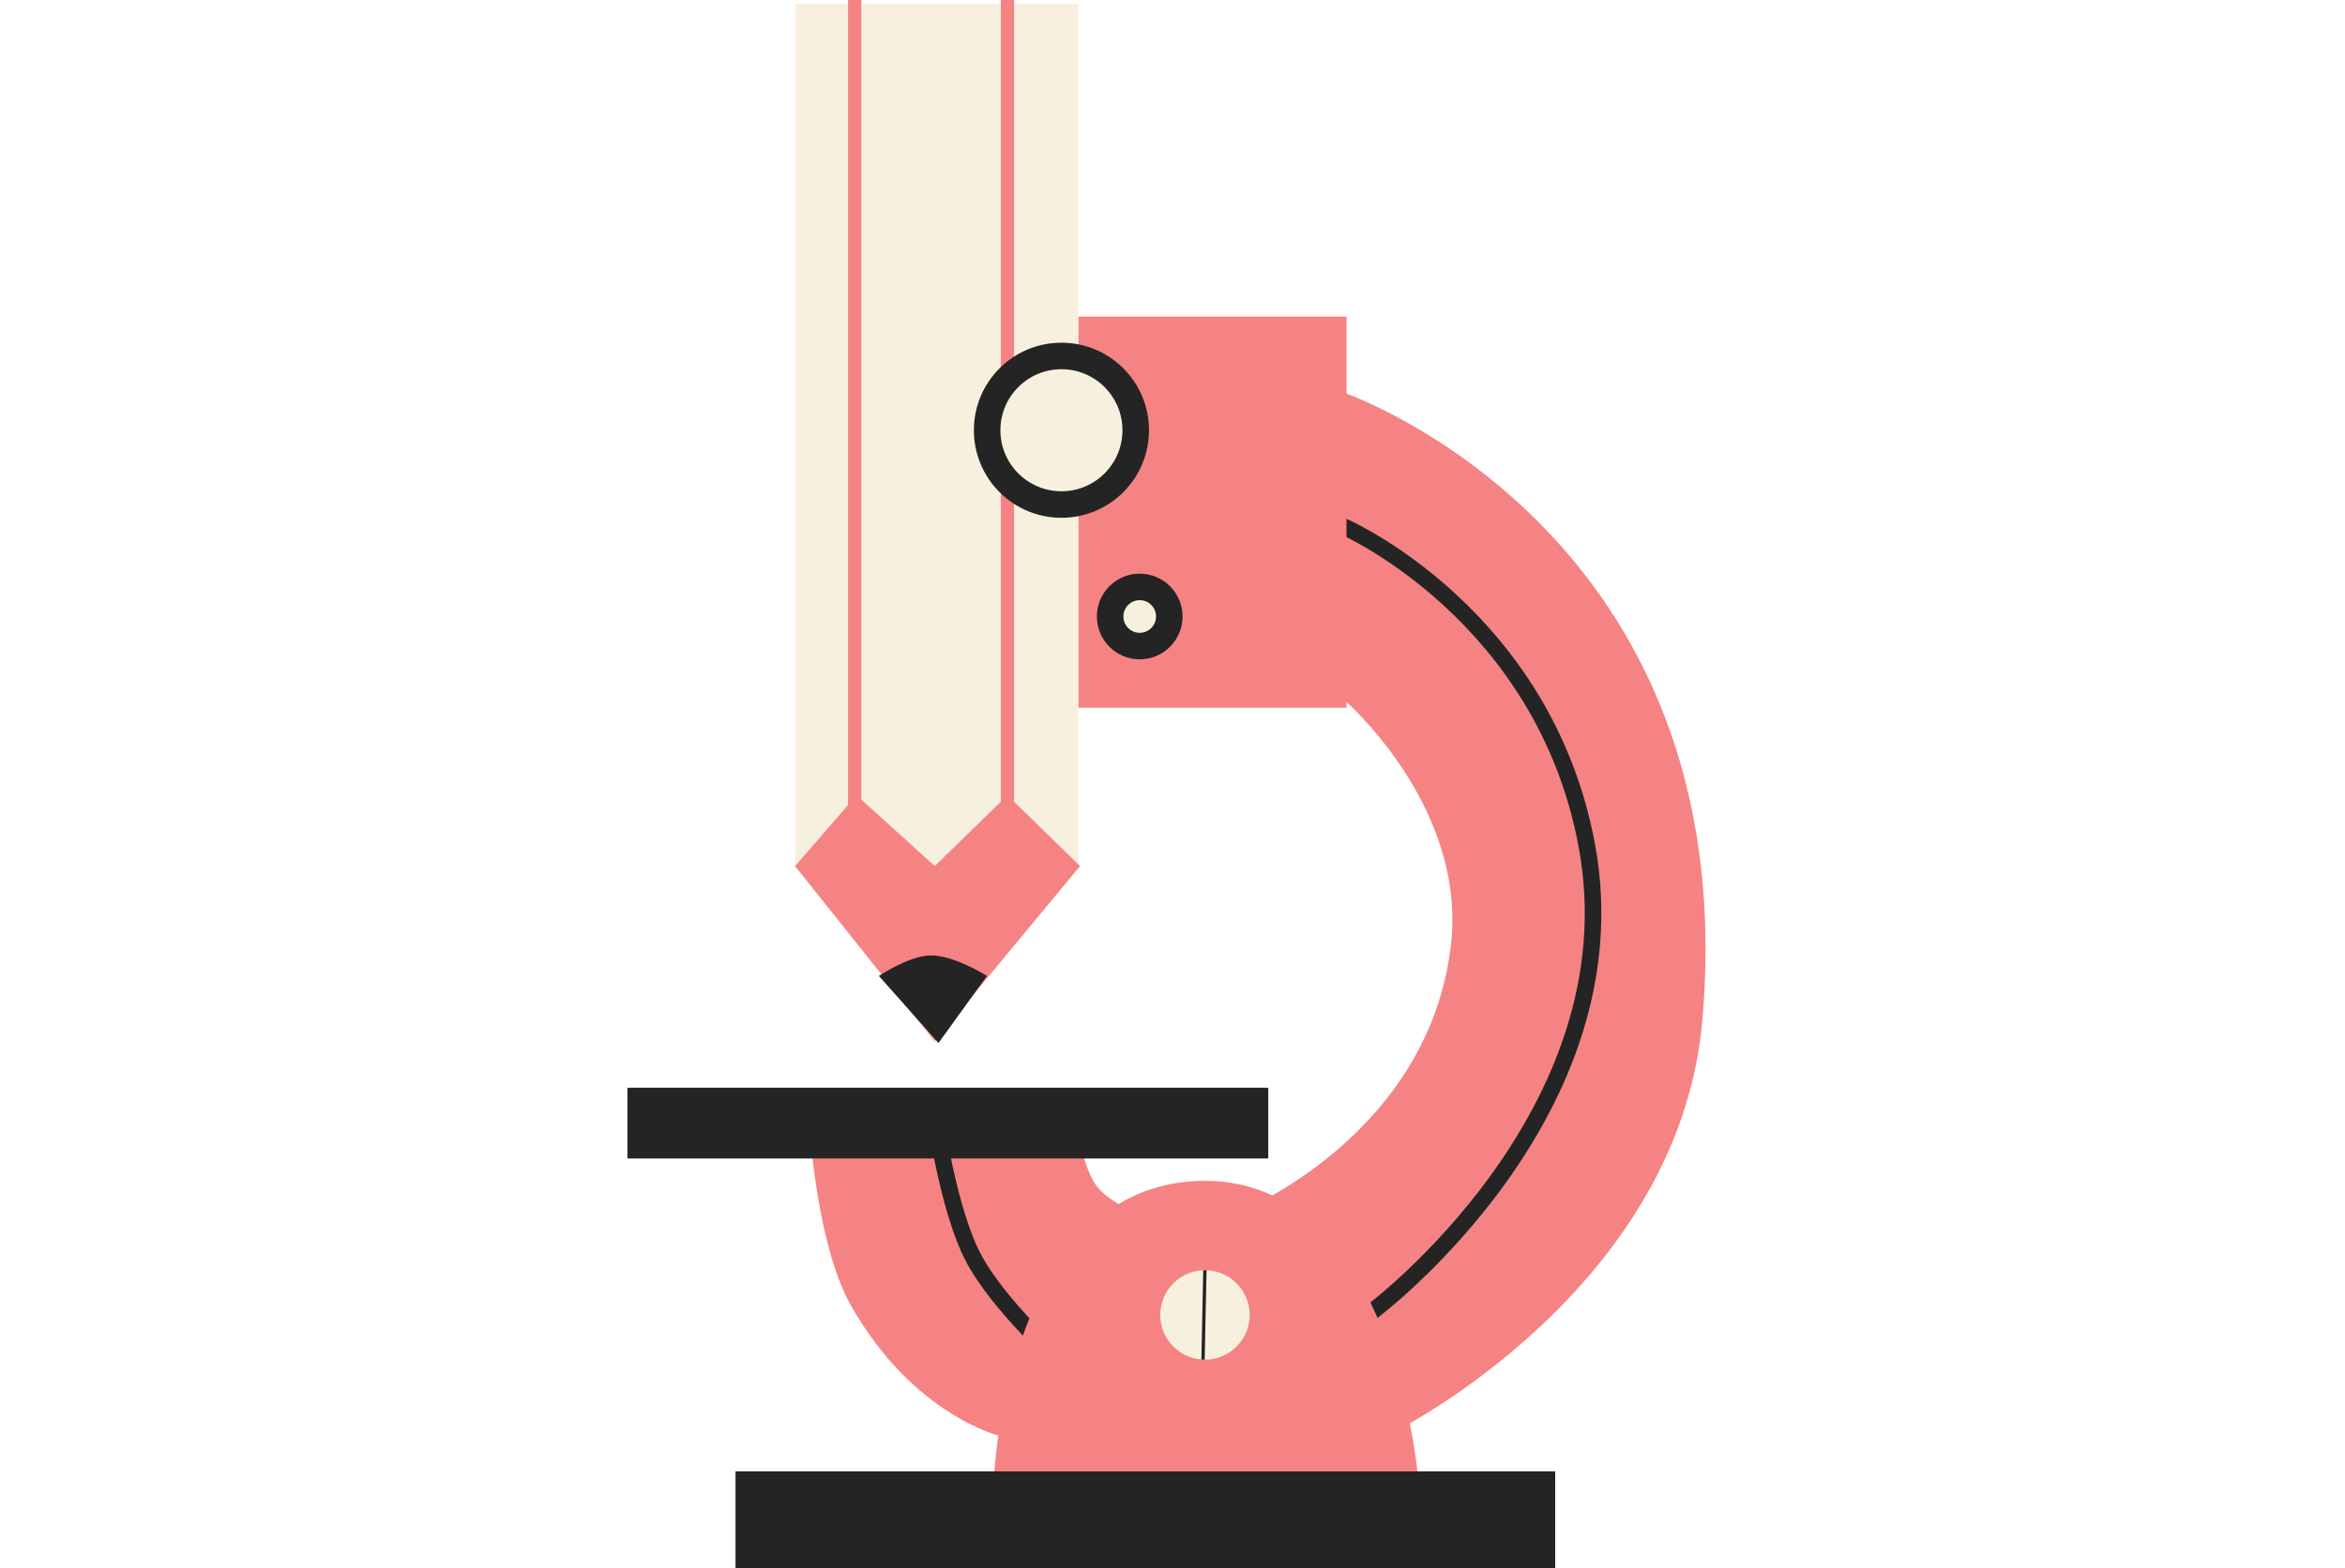
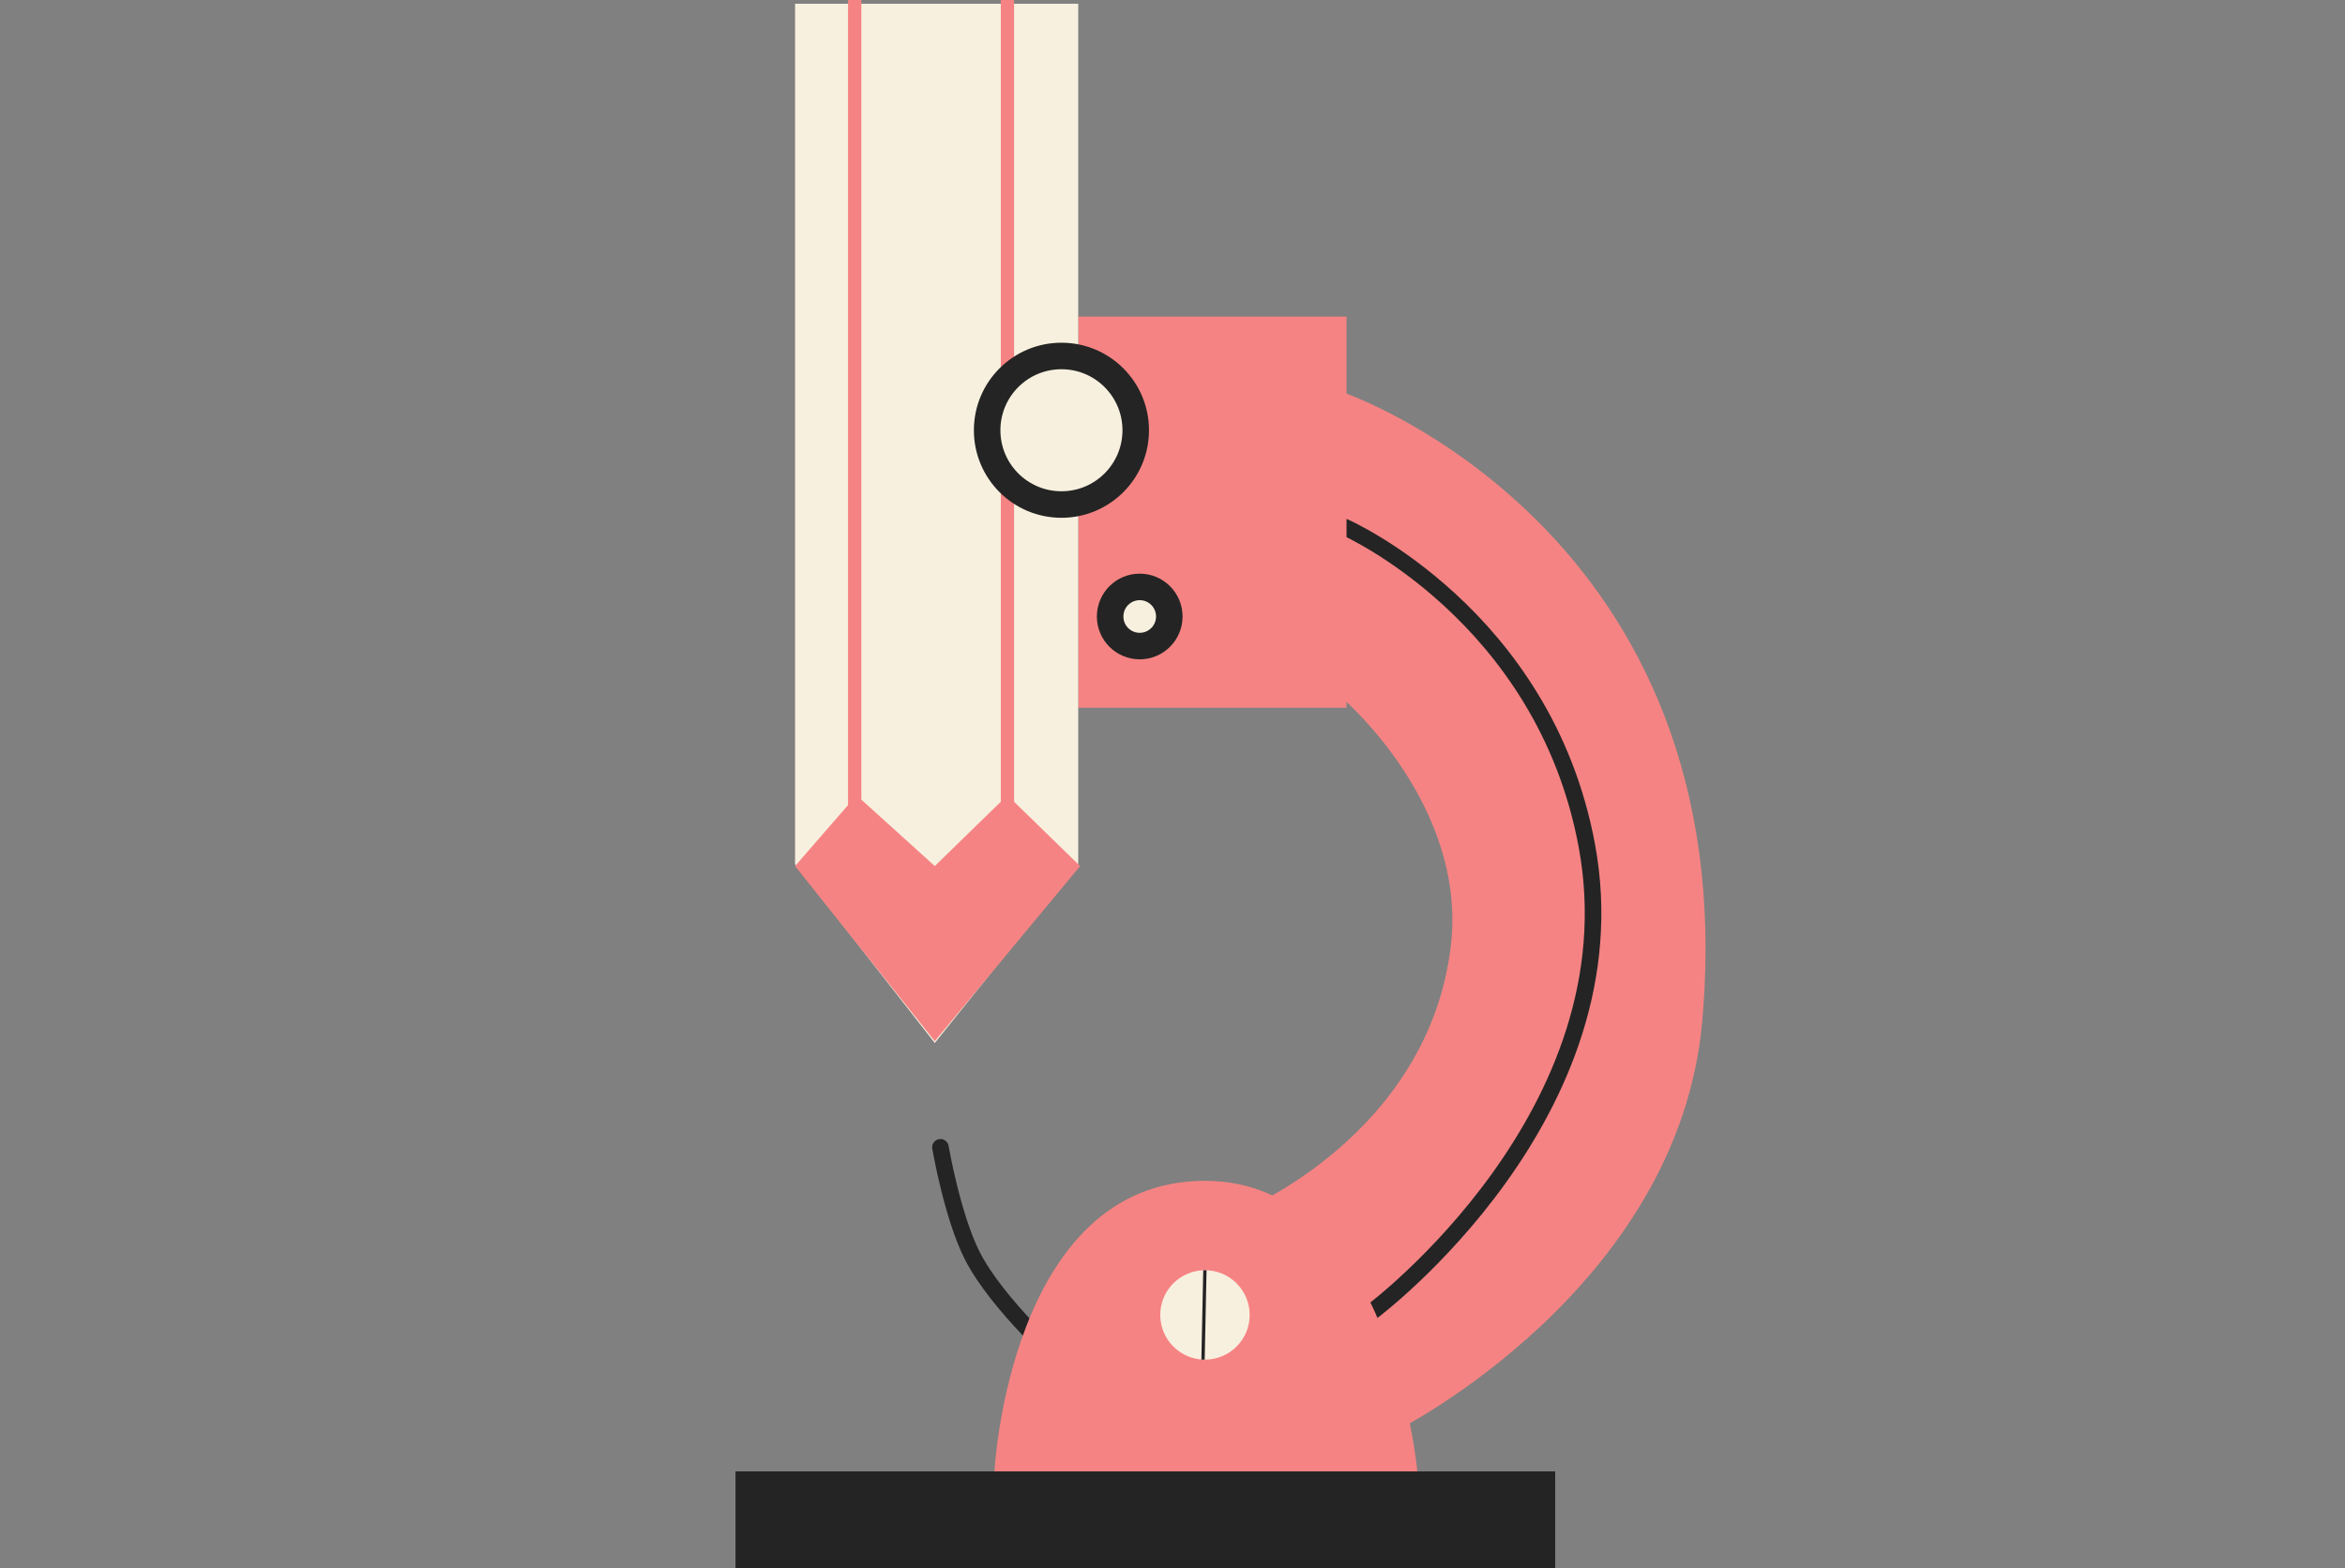
<svg xmlns="http://www.w3.org/2000/svg" width="299" height="200" viewBox="0 0 299 200" fill="none">
  <rect x="0" y="0" width="299" height="200" fill="#808080" stroke="none" />
  <g clip-path="url(#clip0_717_290)">
-     <rect width="299" height="200" fill="white" />
    <path d="M184.986 120.665C182.094 144.767 158.383 154.394 158.383 154.394L178.098 182.423C178.098 182.423 214.061 164.37 217.053 130.166C222.516 67.696 171.447 50.118 171.447 50.118V89.311C171.447 89.311 187.124 102.85 184.986 120.665Z" fill="#F68383" />
    <path d="M175.013 167.222C175.013 167.222 208.669 142.044 202.329 107.839C196.87 78.386 171.45 67.222 171.45 67.222" stroke="#242424" stroke-width="2.114" stroke-linecap="round" />
    <rect x="137.484" y="40.378" width="34.204" height="49.881" fill="#F68383" />
    <path d="M137.48 110.214L119.19 133.017L101.375 110.214V0.476H137.48V110.214Z" fill="#F7F0DF" />
    <path d="M137.717 110.452L119.19 132.78L101.375 110.452L109.213 101.426L119.19 110.452L128.453 101.426L137.717 110.452Z" fill="#F68383" />
-     <path d="M118.476 121.852C115.774 121.976 112.062 124.465 112.062 124.465L119.663 133.016L125.839 124.465C125.839 124.465 121.524 121.712 118.476 121.852Z" fill="#242424" />
-     <path d="M108.504 166.507C104.584 159.601 103.516 146.792 103.516 146.792H137.958C137.958 146.792 138.693 149.789 139.858 151.306C141.238 153.102 144.609 154.631 144.609 154.631L127.507 183.135C127.507 183.135 116.46 180.522 108.504 166.507Z" fill="#F68383" />
    <path d="M119.91 146.319C119.91 146.319 121.418 155.092 123.948 160.096C127.184 166.498 135.824 174.11 135.824 174.11" stroke="#242424" stroke-width="2.114" stroke-linecap="round" />
-     <rect x="80" y="138.718" width="81.71" height="9.026" fill="#242424" />
    <path d="M153.638 150.594C128.697 150.594 126.797 187.649 126.797 187.649H180.716C180.716 187.649 177.391 150.594 153.638 150.594Z" fill="#F68383" />
    <path d="M108.977 108.789V0" stroke="#F68383" stroke-width="1.691" stroke-linecap="round" />
    <path d="M128.456 108.789V0" stroke="#F68383" stroke-width="1.691" stroke-linecap="round" />
    <rect x="93.782" y="187.648" width="104.513" height="12.352" fill="#242424" />
    <circle cx="153.639" cy="167.697" r="5.701" fill="#F7F0DF" />
    <circle cx="135.339" cy="54.871" r="9.473" fill="#F7F0DF" stroke="#242424" stroke-width="3.382" />
    <circle cx="145.32" cy="78.623" r="3.772" fill="#F7F0DF" stroke="#242424" stroke-width="3.382" />
    <path d="M153.631 161.996L153.393 173.398" stroke="#242424" stroke-width="0.423" />
  </g>
  <defs>
    <clipPath id="clip0_717_290">
      <rect width="299" height="200" fill="white" />
    </clipPath>
  </defs>
</svg>